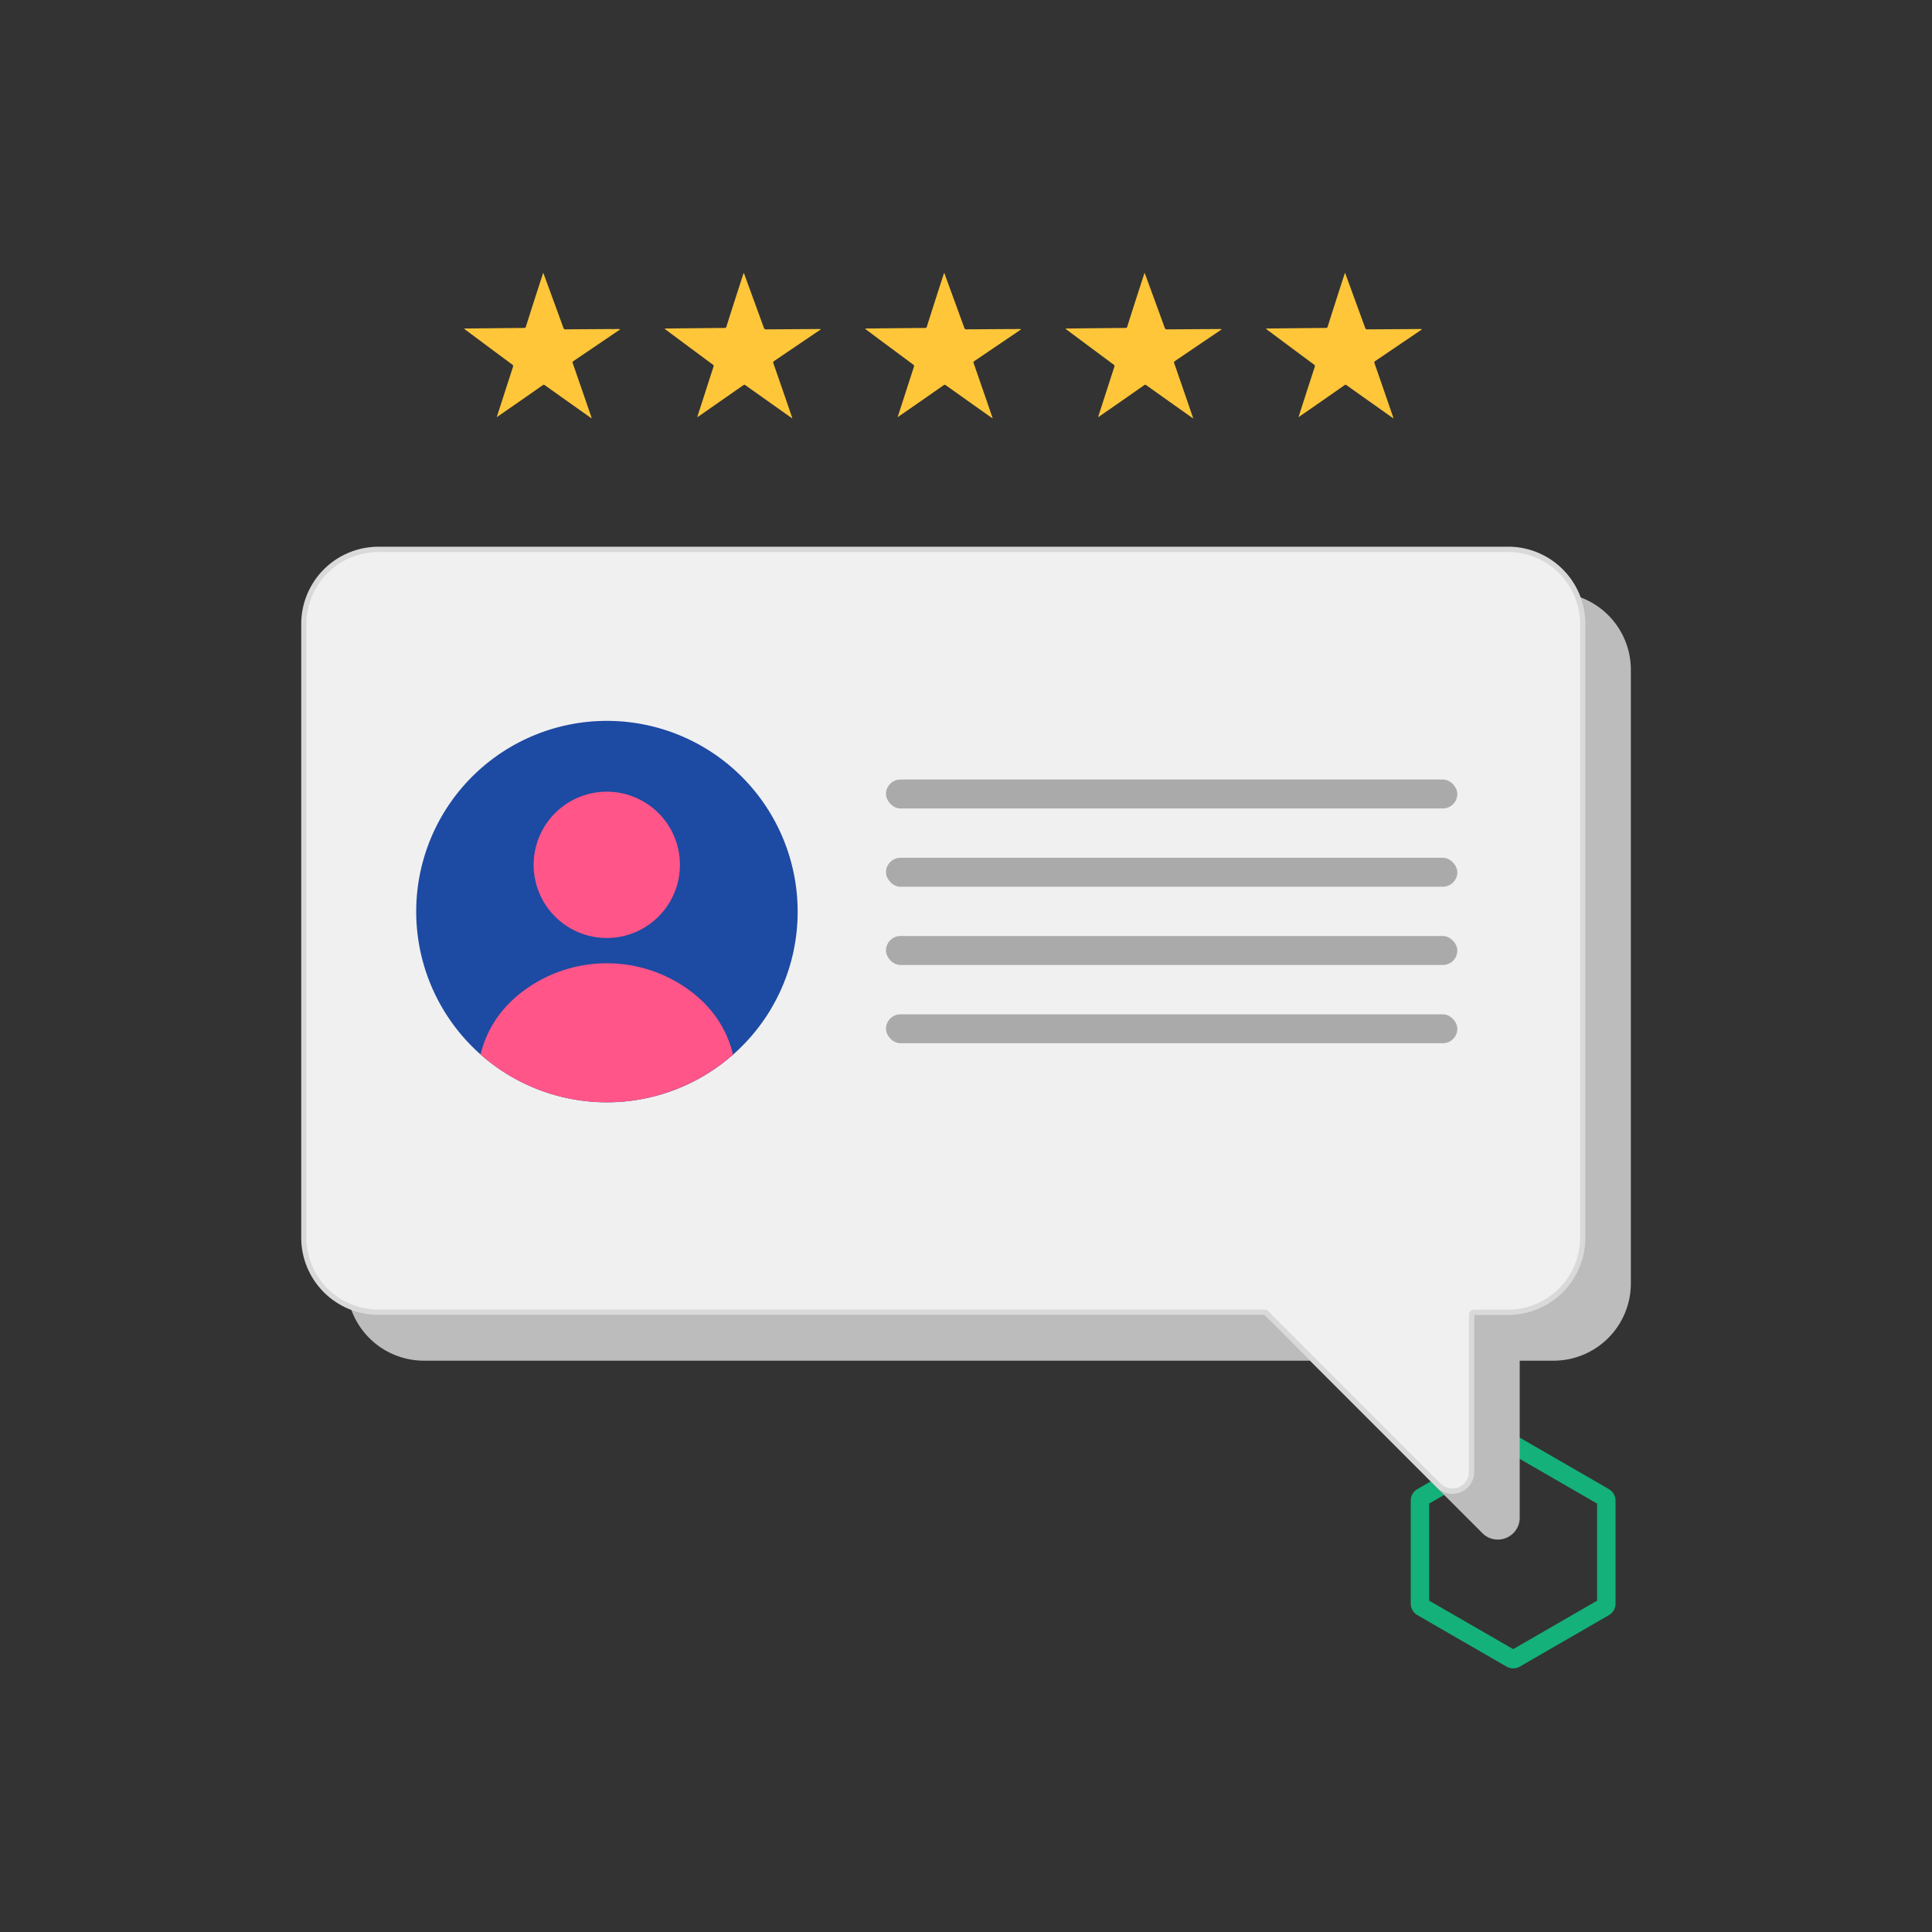
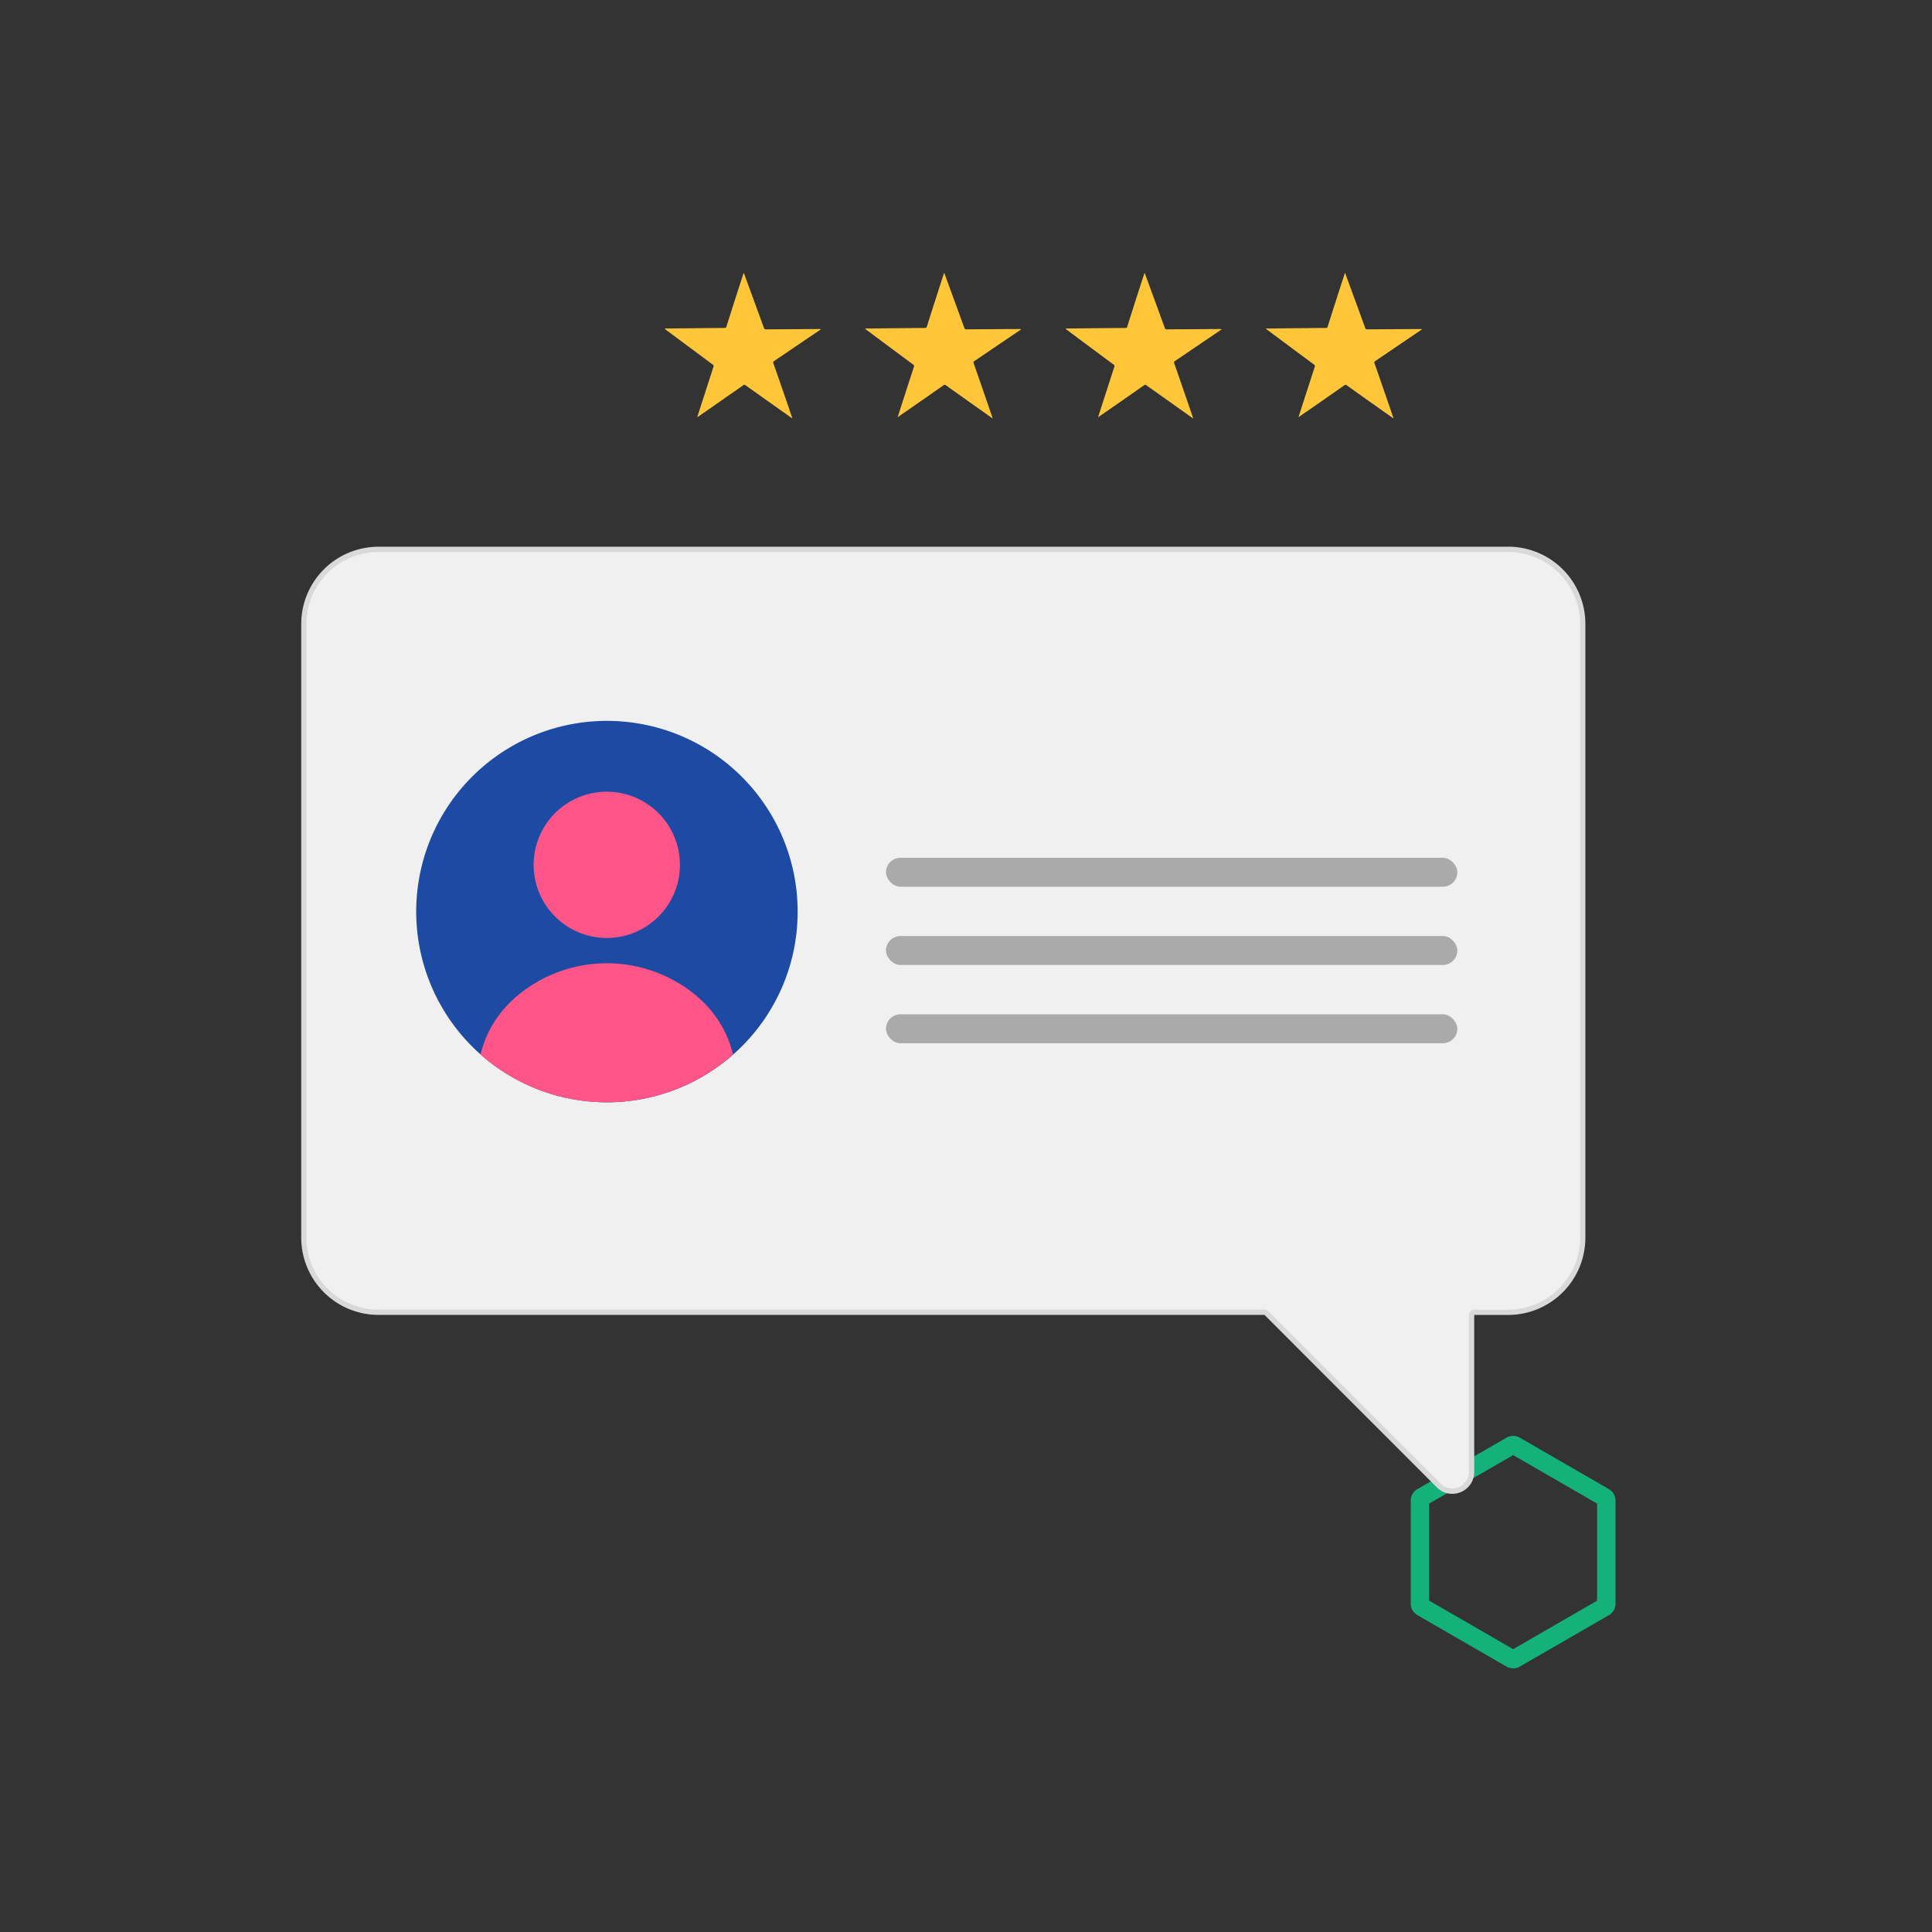
<svg xmlns="http://www.w3.org/2000/svg" viewBox="0 0 700 700">
  <rect x="0" y="0" width="700" height="700" fill="#333333" stroke="none" />
  <title>customer-trust</title>
  <g id="Layer_1" data-name="Layer 1">
    <path d="M582,581V543.72a1.51,1.51,0,0,0-.75-1.3L549,523.79a1.49,1.49,0,0,0-1.5,0l-32.28,18.63a1.51,1.51,0,0,0-.75,1.3V581a1.51,1.51,0,0,0,.75,1.3l32.28,18.64a1.54,1.54,0,0,0,1.5,0l32.28-18.64A1.51,1.51,0,0,0,582,581Z" fill="none" stroke="#14b17a" stroke-miterlimit="10" stroke-width="6.68" />
-     <path d="M542.61,557a6.84,6.84,0,0,1-4.94-2.09L475.2,492.43a.86.86,0,0,0-.6-.25h-321A27.2,27.2,0,0,1,126.43,465V242.68a27.21,27.21,0,0,1,27.18-27.18H562.86A27.21,27.21,0,0,1,590,242.68V465a27.21,27.21,0,0,1-27.18,27.17H550.59a.85.85,0,0,0-.85.85V549.9A7,7,0,0,1,542.61,557Z" fill="#bcbcbc" />
-     <path d="M562.86,216.35a26.36,26.36,0,0,1,26.33,26.33V465a26.36,26.36,0,0,1-26.33,26.33H550.59A1.69,1.69,0,0,0,548.9,493V549.9a6.2,6.2,0,0,1-6.29,6.24,6,6,0,0,1-4.34-1.84L475.8,491.83a1.73,1.73,0,0,0-1.2-.49h-321A26.36,26.36,0,0,1,127.28,465V242.68a26.36,26.36,0,0,1,26.33-26.33H562.86m0-1.69H153.61a28,28,0,0,0-28,28V465a28,28,0,0,0,28,28h321l62.47,62.47a7.73,7.73,0,0,0,5.54,2.34,7.91,7.91,0,0,0,8-7.94V493h12.27a28,28,0,0,0,28-28V242.68a28,28,0,0,0-28-28Z" fill="#bcbcbc" />
    <path d="M526.14,540.28a6.76,6.76,0,0,1-4.87-2L458.8,475.76a.93.93,0,0,0-.67-.28h-321a27.1,27.1,0,0,1-27.07-27.07V226.07A27.09,27.09,0,0,1,137.14,199H546.39a27.09,27.09,0,0,1,27.07,27.06V448.41a27.1,27.1,0,0,1-27.07,27.07H534.12a1,1,0,0,0-1,.95V533.3A6.94,6.94,0,0,1,526.14,540.28Z" fill="#f0f0f0" />
    <path d="M546.39,200a26.14,26.14,0,0,1,26.12,26.11V448.41a26.14,26.14,0,0,1-26.12,26.11H534.12a1.91,1.91,0,0,0-1.9,1.91V533.3a6,6,0,0,1-6.08,6,5.82,5.82,0,0,1-4.19-1.78l-62.47-62.47a1.94,1.94,0,0,0-1.35-.56h-321A26.14,26.14,0,0,1,111,448.41V226.07A26.14,26.14,0,0,1,137.14,200H546.39m0-1.91H137.14a28,28,0,0,0-28,28V448.41a28,28,0,0,0,28,28h321L520.6,538.9a7.77,7.77,0,0,0,5.54,2.34,7.92,7.92,0,0,0,8-7.94V476.43h12.27a28,28,0,0,0,28-28V226.07a28,28,0,0,0-28-28Z" fill="#d9d9d9" />
    <path d="M289,330.29a68.81,68.81,0,0,1-15.82,44,70.23,70.23,0,0,1-7.54,7.79A69.1,69.1,0,1,1,289,330.29Z" fill="#1d4aa3" />
    <path d="M246.35,313.35a26.5,26.5,0,1,1-26.5-26.5A26.49,26.49,0,0,1,246.35,313.35Z" fill="#f58" />
    <path d="M265.59,382.08a69.09,69.09,0,0,1-91.48,0c2.73-11.24,9.48-18.9,17-24.1a50.61,50.61,0,0,1,57.53,0C256.12,363.18,262.86,370.84,265.59,382.08Z" fill="#f58" />
    <rect x="321.01" y="310.79" width="207.01" height="10.49" rx="5.25" fill="#aaa" />
    <rect x="321.01" y="339.14" width="207.01" height="10.49" rx="5.25" fill="#aaa" />
-     <rect x="321.01" y="282.43" width="207.01" height="10.49" rx="5.25" fill="#aaa" />
    <rect x="321.01" y="367.5" width="207.01" height="10.49" rx="5.25" fill="#aaa" />
-     <path d="M180,151.17a6.19,6.19,0,0,1,.16-.6q2.84-8.81,5.69-17.62a.68.68,0,0,0-.3-.9q-8.49-6.27-16.94-12.59a1.24,1.24,0,0,1-.4-.44c.42,0,.83,0,1.24,0,6.82-.07,13.63-.15,20.45-.2a.58.58,0,0,0,.65-.5q3-9.5,6.11-19c0-.13.08-.25.16-.48.09.23.17.38.22.54q3.56,9.69,7.08,19.38a.73.73,0,0,0,.83.57q9.51-.08,19-.12a2.68,2.68,0,0,1,.81.09l-.41.29c-5.51,3.73-11,7.47-16.52,11.19a.62.62,0,0,0-.29.88q3.36,9.67,6.69,19.36c0,.15.09.31.17.59-.32-.21-.53-.36-.74-.51q-8.13-5.74-16.23-11.51a.58.58,0,0,0-.82,0q-8,5.61-16.09,11.19Z" fill="#ffc639" />
    <path d="M252.64,151.17c.07-.25.11-.43.16-.6,1.9-5.87,3.78-11.75,5.69-17.62a.66.66,0,0,0-.3-.9q-8.48-6.27-16.94-12.59a1.23,1.23,0,0,1-.39-.44c.41,0,.82,0,1.23,0,6.82-.07,13.64-.15,20.46-.2a.59.59,0,0,0,.65-.5q3-9.5,6.1-19c.05-.13.09-.25.17-.48.09.23.16.38.22.54q3.54,9.69,7.08,19.38a.72.72,0,0,0,.82.57l19.05-.12a2.58,2.58,0,0,1,.8.09l-.41.29q-8.25,5.59-16.51,11.19a.62.62,0,0,0-.3.88q3.38,9.67,6.69,19.36c.06.15.09.31.17.59l-.74-.51q-8.11-5.74-16.23-11.51a.58.58,0,0,0-.82,0L253.21,150.8Z" fill="#ffc639" />
    <path d="M325.26,151.17c.07-.25.1-.43.16-.6q2.83-8.81,5.69-17.62a.68.68,0,0,0-.3-.9q-8.47-6.27-16.94-12.59a1.14,1.14,0,0,1-.39-.44c.41,0,.82,0,1.23,0,6.82-.07,13.64-.15,20.45-.2a.59.59,0,0,0,.66-.5q3-9.5,6.1-19c0-.13.09-.25.16-.48.1.23.17.38.23.54q3.54,9.69,7.07,19.38a.73.73,0,0,0,.83.57q9.51-.08,19-.12a2.68,2.68,0,0,1,.81.09l-.41.29q-8.25,5.59-16.51,11.19a.62.62,0,0,0-.3.88q3.36,9.67,6.69,19.36c.05.15.09.31.17.59l-.74-.51q-8.11-5.74-16.23-11.51a.58.58,0,0,0-.82,0q-8,5.61-16.09,11.19Z" fill="#ffc639" />
    <path d="M397.87,151.17c.07-.25.11-.43.17-.6q2.83-8.81,5.69-17.62a.67.67,0,0,0-.31-.9q-8.48-6.27-16.93-12.59a1.16,1.16,0,0,1-.4-.44c.41,0,.82,0,1.23,0,6.82-.07,13.64-.15,20.46-.2a.58.58,0,0,0,.65-.5q3-9.5,6.11-19c0-.13.08-.25.16-.48.09.23.16.38.22.54q3.56,9.69,7.08,19.38a.72.72,0,0,0,.82.57l19.05-.12a2.58,2.58,0,0,1,.8.09l-.41.29q-8.25,5.59-16.51,11.19a.62.62,0,0,0-.29.88q3.36,9.67,6.68,19.36a4.65,4.65,0,0,1,.17.59l-.74-.51q-8.11-5.74-16.22-11.51a.59.59,0,0,0-.83,0q-8,5.61-16.08,11.19Z" fill="#ffc639" />
    <path d="M470.49,151.17c.07-.25.11-.43.16-.6q2.84-8.81,5.69-17.62a.68.68,0,0,0-.3-.9q-8.48-6.27-16.94-12.59a1.14,1.14,0,0,1-.39-.44c.41,0,.82,0,1.23,0,6.82-.07,13.64-.15,20.46-.2a.59.59,0,0,0,.65-.5q3-9.5,6.1-19c0-.13.09-.25.16-.48.1.23.17.38.23.54q3.54,9.69,7.08,19.38a.72.72,0,0,0,.82.57l19-.12a2.68,2.68,0,0,1,.81.09l-.41.29q-8.25,5.59-16.51,11.19a.62.62,0,0,0-.3.88q3.36,9.67,6.69,19.36c.05.15.09.31.17.59l-.74-.51q-8.12-5.74-16.23-11.51a.58.58,0,0,0-.82,0q-8,5.61-16.09,11.19Z" fill="#ffc639" />
  </g>
</svg>